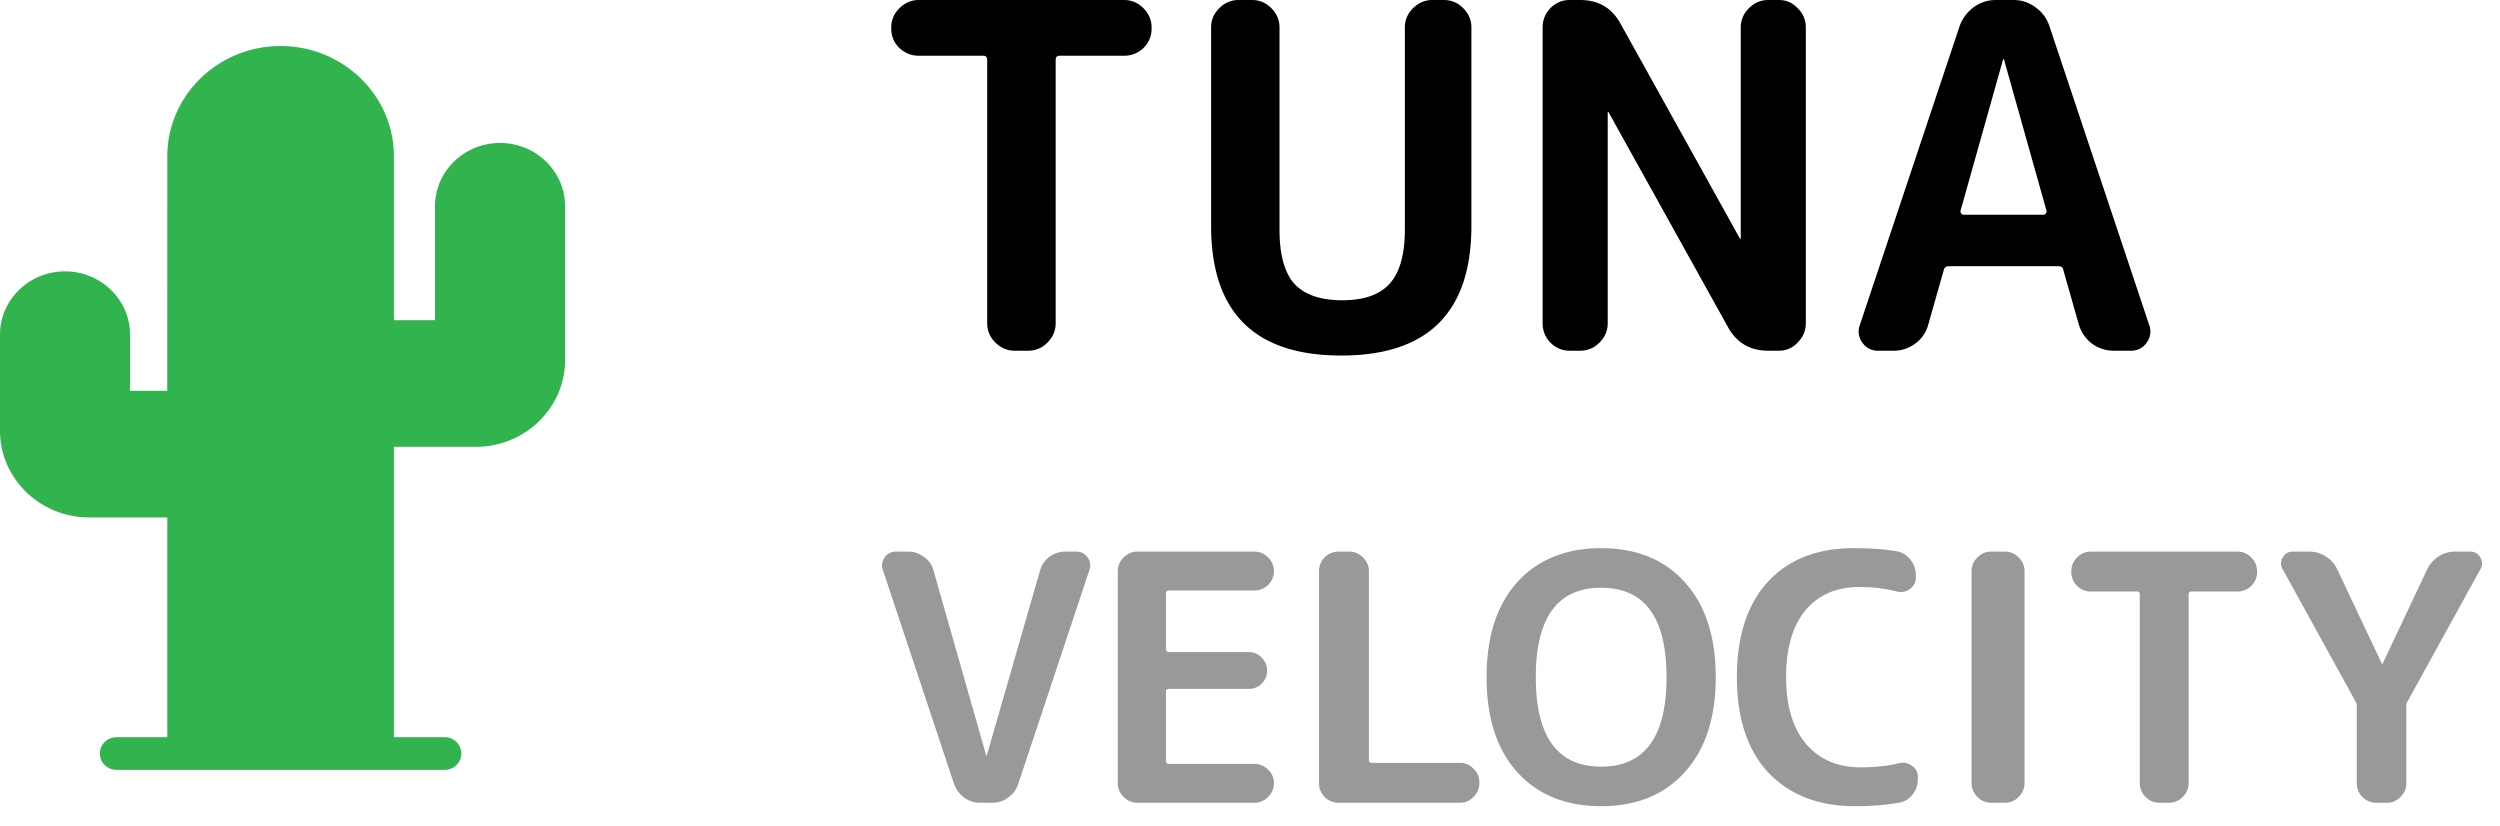
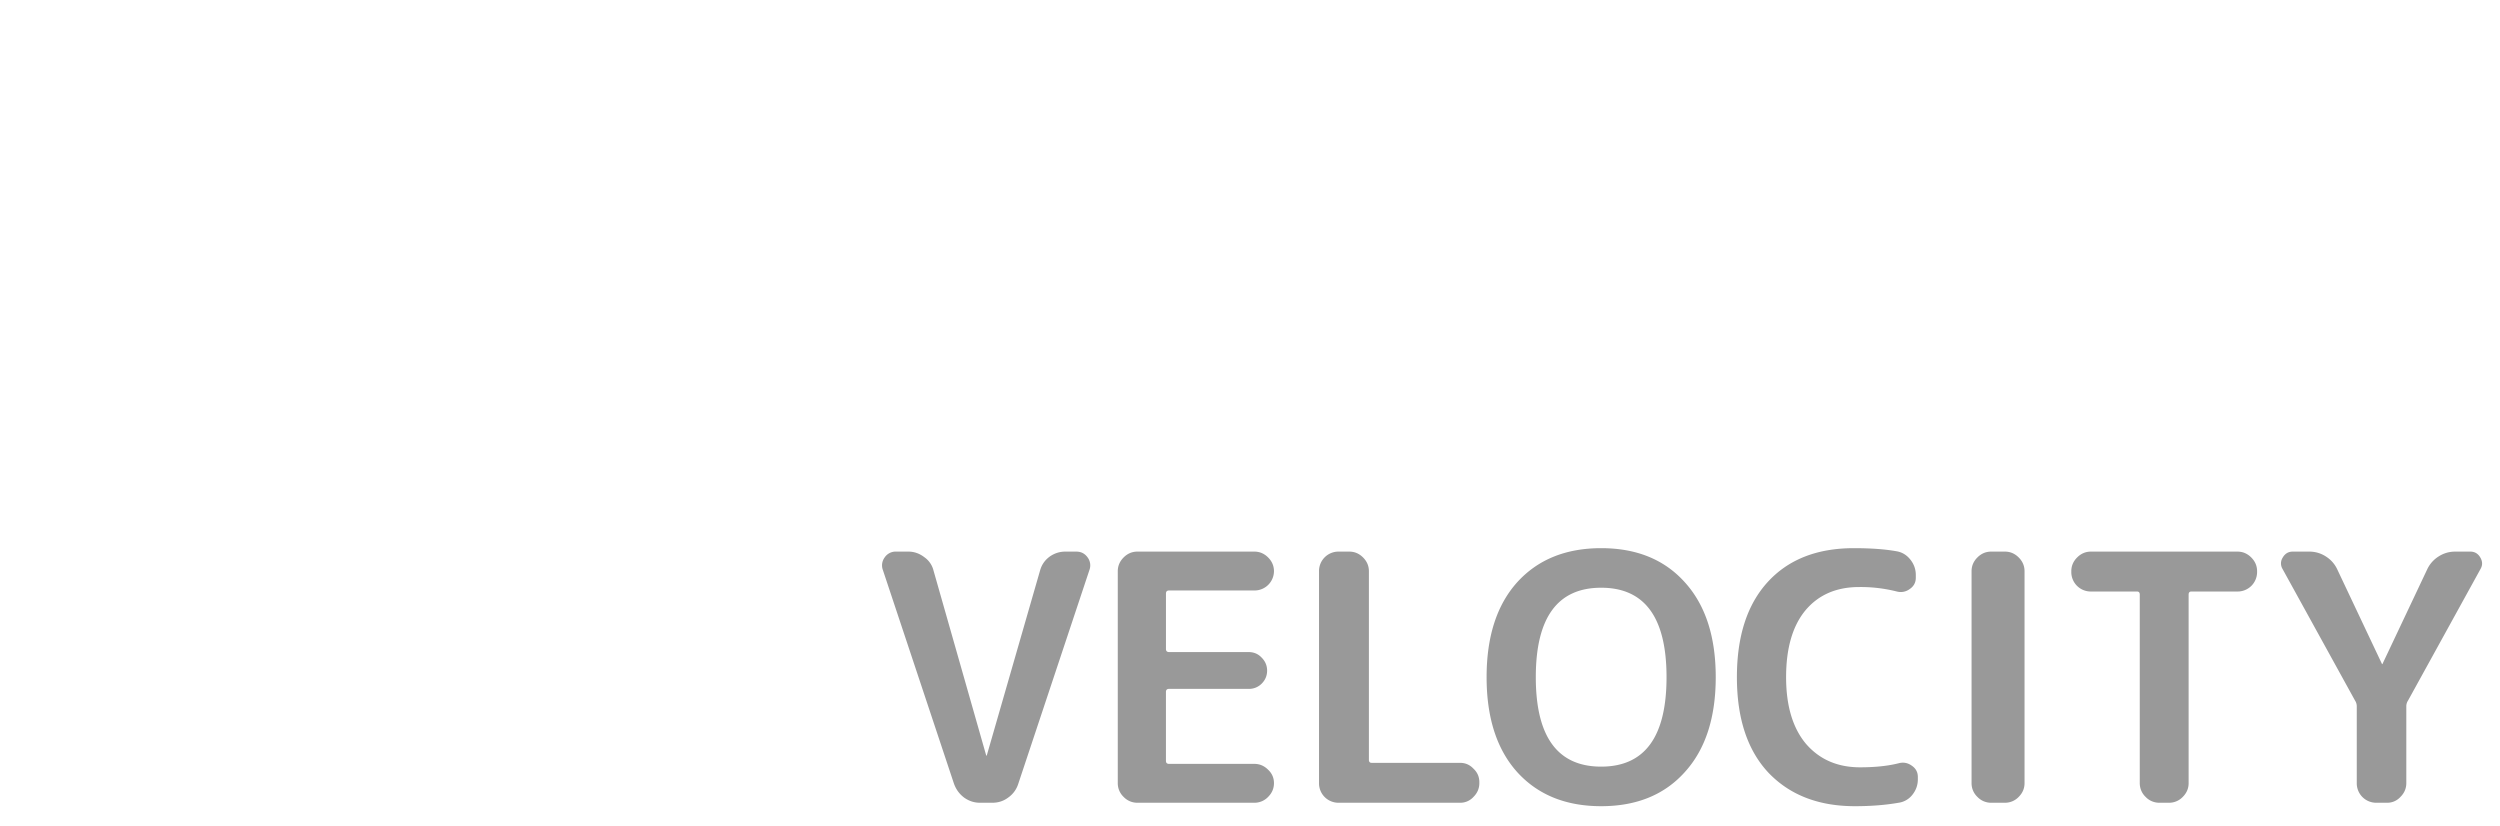
<svg xmlns="http://www.w3.org/2000/svg" width="109" height="36" viewBox="0 0 109 36" fill="none">
-   <path fill-rule="evenodd" clip-rule="evenodd" d="M21.802 6.234c-1.564 0-2.836 1.238-2.836 2.76v4.966h-1.791V6.817c0-2.652-2.217-4.81-4.941-4.81-2.724 0-4.94 2.158-4.94 4.81L7.292 17.04H5.67v-2.448c0-1.522-1.272-2.76-2.835-2.76C1.272 11.832 0 13.07 0 14.592v4.246c.035 2.058 1.765 3.722 3.888 3.722h3.405v9.582h-2.21c-.403 0-.73.32-.73.712 0 .392.327.712.73.712h14.301c.404 0 .731-.32.731-.712a.722.722 0 0 0-.73-.712h-2.21V19.481h3.574c2.144 0 3.889-1.698 3.889-3.785V8.994c0-1.522-1.273-2.76-2.836-2.76" fill="#31B34E" />
-   <path d="M40.057 2.43c-.322 0-.602-.112-.84-.335a1.145 1.145 0 0 1-.358-.838v-.063c0-.321.12-.6.358-.838.238-.237.518-.356.84-.356h8.954c.322 0 .603.119.84.356.24.237.358.517.358.838v.063c0 .321-.119.6-.357.838a1.189 1.189 0 0 1-.84.335h-2.817c-.112 0-.168.063-.168.188v11.48c0 .32-.12.6-.358.837a1.152 1.152 0 0 1-.84.356h-.589c-.322 0-.602-.119-.84-.356a1.145 1.145 0 0 1-.358-.838V2.618c0-.125-.056-.188-.168-.188h-2.817ZM64.153 9.845c0 3.77-1.891 5.656-5.674 5.656-3.784 0-5.675-1.886-5.675-5.656V1.194c0-.321.119-.6.357-.838C53.399.12 53.679 0 54 0h.59c.322 0 .602.119.84.356s.357.517.357.838v8.819c0 1.089.217 1.878.652 2.367.448.474 1.142.712 2.08.712.94 0 1.626-.238 2.06-.712.449-.49.673-1.278.673-2.367V1.194c0-.321.12-.6.357-.838C61.85.12 62.13 0 62.451 0h.504c.323 0 .603.119.841.356s.357.517.357.838v8.651ZM68.436 15.291c-.323 0-.603-.119-.841-.356a1.18 1.18 0 0 1-.336-.838V1.194c0-.321.112-.6.336-.838.238-.237.518-.356.84-.356h.463c.799 0 1.387.35 1.766 1.047l5.191 9.343c0 .014.007.02.021.02.014 0 .021-.006.021-.02V1.194c0-.321.12-.6.357-.838.239-.237.519-.356.841-.356h.463c.322 0 .595.119.82.356.237.237.356.517.356.838v12.903c0 .321-.119.6-.357.838a1.085 1.085 0 0 1-.82.356h-.462c-.799 0-1.387-.349-1.765-1.047l-5.192-9.342c0-.014-.007-.021-.02-.021-.015 0-.022.007-.022.02v9.196c0 .321-.12.6-.357.838a1.152 1.152 0 0 1-.841.356h-.462ZM87.333 2.597l-1.85 6.578a.138.138 0 0 0 .021.125c.028.042.064.063.106.063h3.489c.042 0 .077-.02.105-.063a.138.138 0 0 0 .02-.125l-1.849-6.578c0-.014-.007-.02-.02-.02-.015 0-.022.006-.022.02ZM81.89 15.291a.804.804 0 0 1-.693-.356.807.807 0 0 1-.105-.775l4.35-13.029a1.78 1.78 0 0 1 .61-.817c.294-.21.617-.314.967-.314h.757c.364 0 .686.105.966.314.295.21.498.482.61.817l4.35 13.03a.807.807 0 0 1-.104.774.804.804 0 0 1-.694.356h-.757a1.6 1.6 0 0 1-.945-.314 1.638 1.638 0 0 1-.568-.838l-.673-2.367c-.014-.112-.09-.167-.23-.167h-4.75c-.127 0-.204.055-.232.167l-.673 2.367a1.486 1.486 0 0 1-.567.838 1.54 1.54 0 0 1-.946.314h-.673Z" fill="#000" />
  <path d="m41.6 34.19-3.104-9.33a.58.58 0 0 1 .075-.555.573.573 0 0 1 .495-.255h.54c.25 0 .48.08.69.24a1 1 0 0 1 .405.585l2.295 8.055c0 .01.005.015.015.015.01 0 .015-.005.015-.015l2.325-8.07c.07-.24.205-.435.405-.585.21-.15.44-.225.69-.225h.48c.21 0 .375.085.495.255a.58.58 0 0 1 .075.555l-3.105 9.33a1.15 1.15 0 0 1-.435.585c-.2.15-.43.225-.69.225h-.54c-.25 0-.48-.075-.69-.225-.2-.15-.345-.345-.435-.585ZM49.59 35a.821.821 0 0 1-.6-.255.821.821 0 0 1-.255-.6v-9.24c0-.23.086-.43.255-.6.17-.17.37-.255.6-.255h5.1c.23 0 .43.085.6.255.17.17.255.37.255.6a.847.847 0 0 1-.855.84h-3.72c-.09 0-.134.045-.134.135v2.415c0 .09.044.135.135.135h3.465c.23 0 .42.08.57.24.16.16.24.35.24.57 0 .22-.08.41-.24.57a.772.772 0 0 1-.57.225H50.97c-.09 0-.135.045-.135.135v3c0 .09.044.135.135.135h3.72c.23 0 .43.085.6.255.17.16.255.355.255.585 0 .23-.085.43-.255.6a.821.821 0 0 1-.6.255h-5.1ZM58.349 35a.847.847 0 0 1-.84-.855v-9.24a.847.847 0 0 1 .84-.855h.48c.23 0 .43.085.6.255.17.17.255.37.255.6v8.22c0 .09.04.135.12.135h3.855c.23 0 .425.085.585.255.17.16.255.355.255.585v.045c0 .23-.085.43-.255.6a.773.773 0 0 1-.585.255h-5.31ZM72.661 29.525c0-2.6-.95-3.9-2.85-3.9-1.9 0-2.85 1.3-2.85 3.9 0 2.6.95 3.9 2.85 3.9 1.9 0 2.85-1.3 2.85-3.9Zm.795 4.14c-.89.99-2.105 1.485-3.645 1.485s-2.76-.495-3.66-1.485c-.89-.99-1.335-2.37-1.335-4.14 0-1.77.445-3.15 1.335-4.14.9-.99 2.12-1.485 3.66-1.485s2.755.495 3.645 1.485c.9.99 1.35 2.37 1.35 4.14 0 1.77-.45 3.15-1.35 4.14ZM80.874 35.15c-1.58 0-2.835-.485-3.765-1.455-.92-.98-1.38-2.37-1.38-4.17 0-1.78.445-3.16 1.335-4.14.9-.99 2.155-1.485 3.765-1.485.74 0 1.36.045 1.86.135.24.04.44.16.6.36.16.2.24.425.24.675v.12c0 .21-.09.375-.27.495a.648.648 0 0 1-.555.105 6.44 6.44 0 0 0-1.65-.195c-.99 0-1.77.34-2.34 1.02-.56.68-.84 1.65-.84 2.91 0 1.25.29 2.22.87 2.91.59.68 1.374 1.02 2.355 1.02.66 0 1.224-.06 1.694-.18.2-.05.385-.015.555.105.18.12.27.285.27.495v.105c0 .25-.08.475-.24.675a.921.921 0 0 1-.6.345c-.57.1-1.205.15-1.904.15ZM86.815 35a.821.821 0 0 1-.6-.255.821.821 0 0 1-.255-.6v-9.24c0-.23.085-.43.255-.6.17-.17.37-.255.6-.255h.6c.23 0 .43.085.6.255.17.17.255.37.255.6v9.24c0 .23-.085.43-.255.6a.821.821 0 0 1-.6.255h-.6ZM91.164 25.79a.847.847 0 0 1-.855-.84v-.045c0-.23.085-.43.255-.6.17-.17.37-.255.6-.255h6.39c.23 0 .43.085.6.255.17.17.255.37.255.6v.045a.847.847 0 0 1-.855.84h-2.01c-.08 0-.12.045-.12.135v8.22c0 .23-.085.43-.255.6a.821.821 0 0 1-.6.255h-.42a.821.821 0 0 1-.6-.255.821.821 0 0 1-.255-.6v-8.22c0-.09-.04-.135-.12-.135h-2.01ZM102.68 30.545 99.515 24.8a.466.466 0 0 1 .015-.495c.1-.17.245-.255.435-.255h.72c.26 0 .5.07.72.21.22.14.385.325.495.555l1.95 4.125c0 .01.005.015.015.015.01 0 .015-.005.015-.015l1.95-4.125c.11-.23.275-.415.495-.555.22-.14.46-.21.72-.21h.66c.19 0 .335.085.435.255.1.17.105.335.015.495l-3.165 5.745a.45.45 0 0 0-.075.24v3.36c0 .23-.085.43-.255.6a.773.773 0 0 1-.585.255h-.48a.847.847 0 0 1-.84-.855v-3.36a.45.45 0 0 0-.075-.24Z" fill="#999" />
</svg>